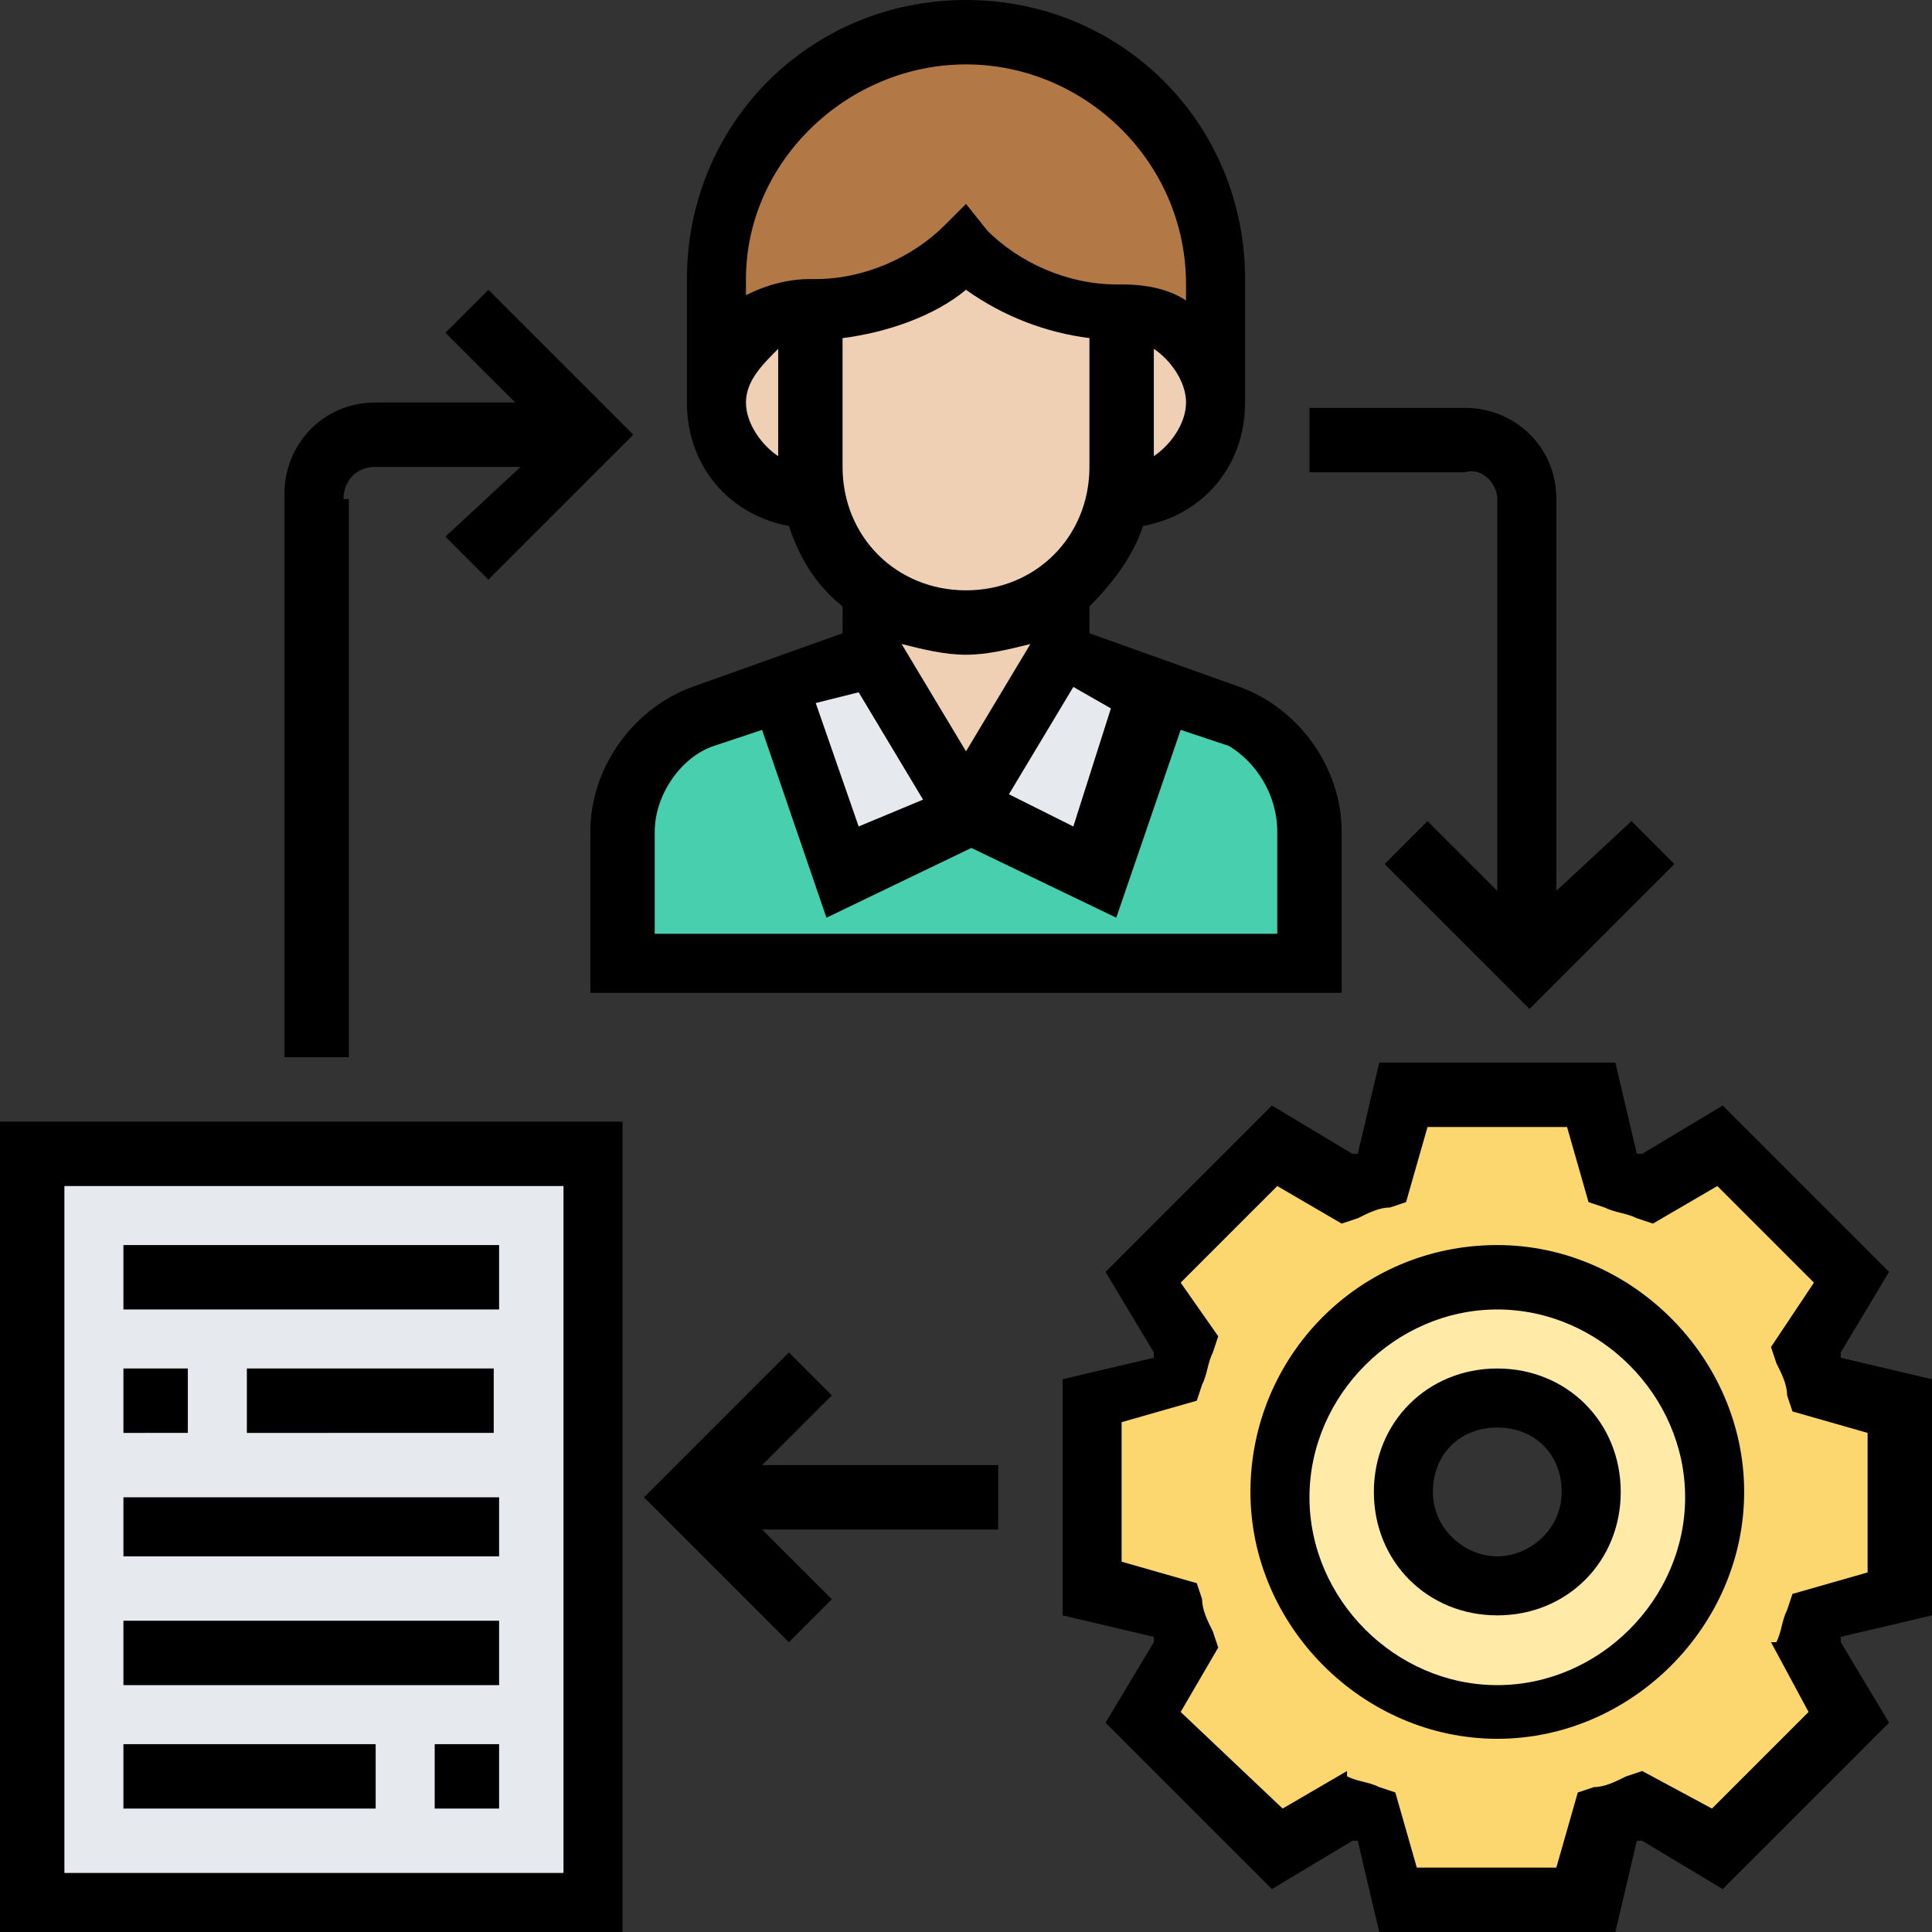
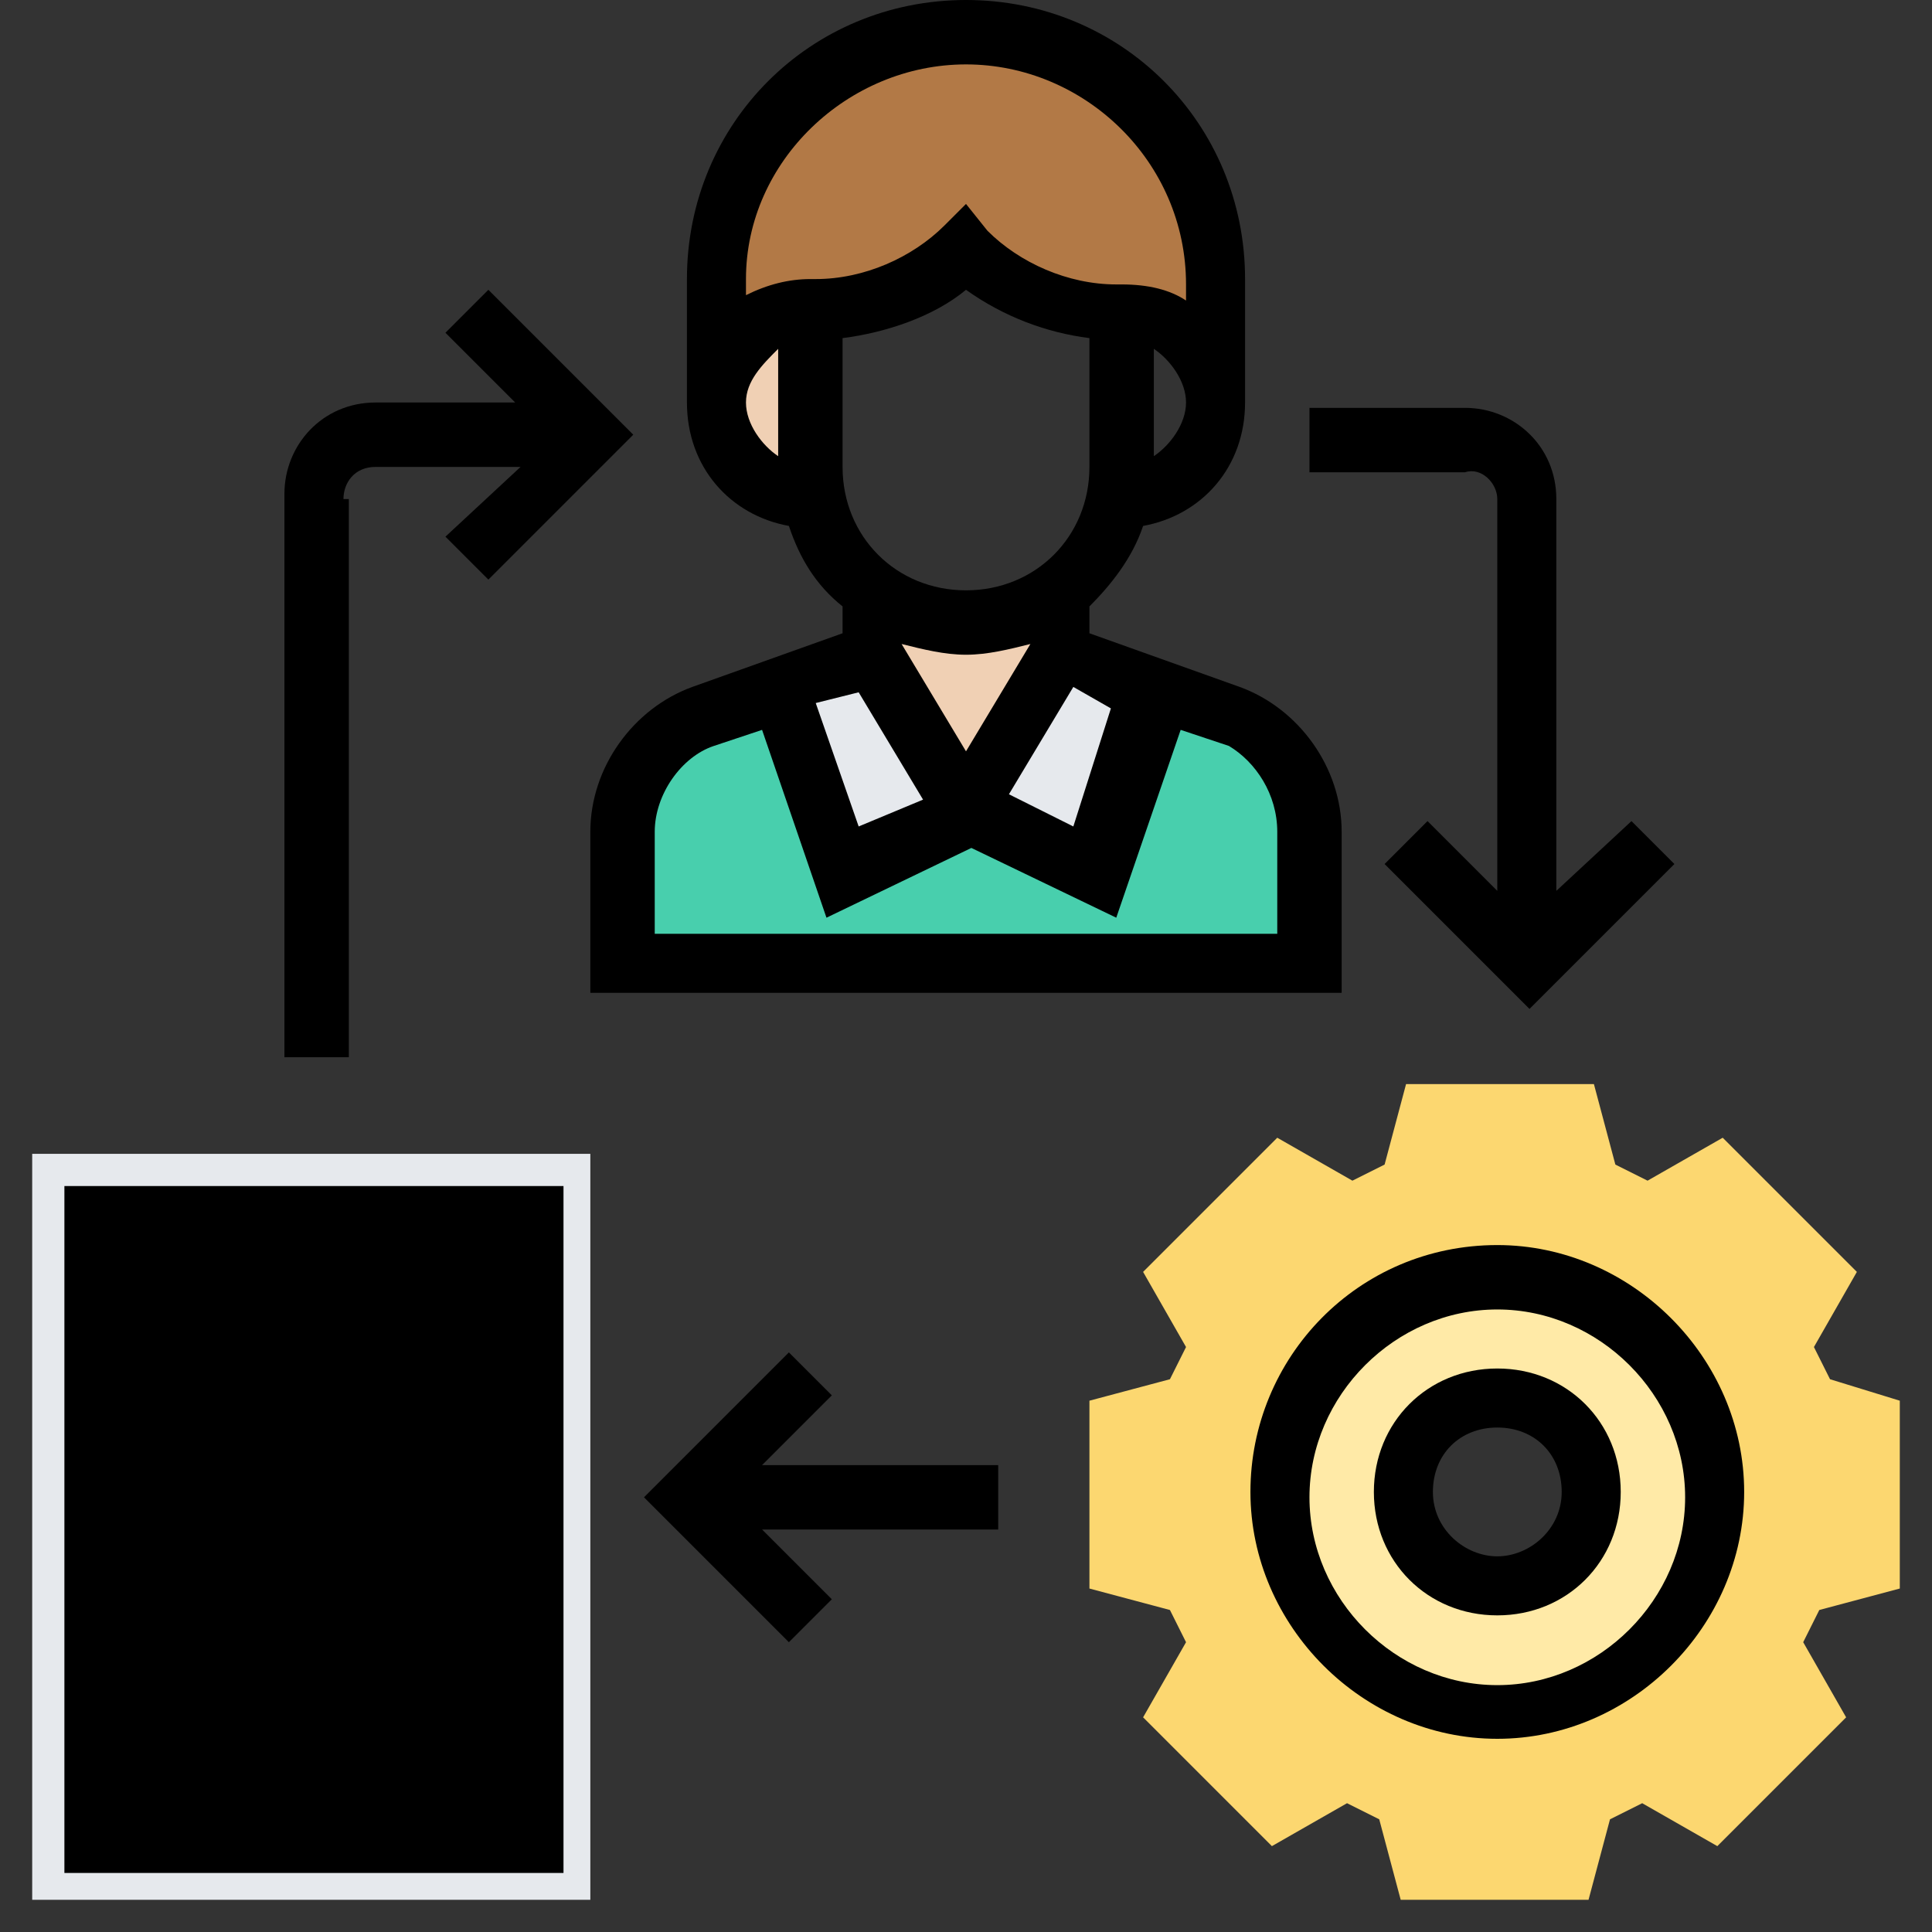
<svg xmlns="http://www.w3.org/2000/svg" version="1.1" id="Layer_1" x="0px" y="0px" viewBox="0 0 36 36" style="enable-background:new 0 0 36 36;" xml:space="preserve">
  <rect x="0" y="0" width="36" height="36" fill="#333333" stroke="none" />
  <style type="text/css">
	.st0{fill:#48CFAD;}
	.st1{fill:#E6E9ED;}
	.st2{fill:#F0D0B4;}
	.st3{fill:#B27946;}
	.st4{fill:#FCD770;}
	.st5{fill:#FFEAA7;}
</style>
  <path class="st0" d="M20.3,16.3l1.1-3.4l1.4,0.5c0.9,0.3,1.5,1.2,1.5,2.2V18H11.6v-2.5c0-1,0.6-1.8,1.5-2.2l1.4-0.5l1.1,3.4l2.3-1.2  L20.3,16.3z" />
  <path class="st1" d="M21.5,12.8l-1.1,3.4L18,15.1l1.7-2.9L21.5,12.8z" />
  <path class="st1" d="M16.3,12.2l1.7,2.9l-2.3,1.2l-1.1-3.4L16.3,12.2z" />
  <g>
    <path class="st2" d="M18,11.6c0.4,0,0.7-0.1,1.7-0.6v1.2L18,15.1l-1.7-2.9V11C16.7,11.4,17.3,11.6,18,11.6z" />
-     <path class="st2" d="M22.6,7.5c0,1-0.8,1.7-1.7,1.7l-0.1,0c0-0.2,0.1-0.4,0.1-0.6V5.8c0.5,0,0.9,0.2,1.2,0.5   C22.4,6.6,22.6,7.1,22.6,7.5z" />
-     <path class="st2" d="M20.9,5.8v2.9c0,0.2,0,0.4-0.1,0.6c-0.1,0.6-0.4,1.1-0.8,1.5C20,10.9,19.9,11,19.7,11c-1,0.5-1.4,0.6-1.7,0.6   c-0.7,0-1.3-0.2-1.7-0.6c-0.6-0.4-1-1-1.1-1.7c0-0.2-0.1-0.4-0.1-0.6V5.8h0.1c1.1,0,2.1-0.4,2.8-1.2C18.7,5.4,19.8,5.8,20.9,5.8   L20.9,5.8z" />
    <path class="st2" d="M15.1,8.7c0,0.2,0,0.4,0.1,0.6l-0.1,0c-0.5,0-0.9-0.2-1.2-0.5c-0.3-0.3-0.5-0.7-0.5-1.2c0-1,0.8-1.7,1.7-1.7   V8.7z" />
  </g>
  <path class="st3" d="M22.6,5.2v2.3c0-0.5-0.2-0.9-0.5-1.2c-0.3-0.3-0.7-0.5-1.2-0.5h-0.1c-1.1,0-2.1-0.4-2.8-1.2  c-0.7,0.7-1.8,1.2-2.8,1.2h-0.1c-1,0-1.7,0.8-1.7,1.7V5.2c0-1.3,0.5-2.4,1.4-3.3c0.8-0.8,2-1.4,3.3-1.4C20.6,0.6,22.6,2.7,22.6,5.2z  " />
  <path class="st4" d="M35.4,26.1v3.5L33.9,30c-0.1,0.2-0.2,0.4-0.3,0.6l0.8,1.4L32,34.4l-1.4-0.8c-0.2,0.1-0.4,0.2-0.6,0.3l-0.4,1.5  h-3.5l-0.4-1.5c-0.2-0.1-0.4-0.2-0.6-0.3l-1.4,0.8L21.3,32l0.8-1.4c-0.1-0.2-0.2-0.4-0.3-0.6l-1.5-0.4v-3.5l1.5-0.4  c0.1-0.2,0.2-0.4,0.3-0.6l-0.8-1.4l2.5-2.5l1.4,0.8c0.2-0.1,0.4-0.2,0.6-0.3l0.4-1.5h3.5l0.4,1.5c0.2,0.1,0.4,0.2,0.6,0.3l1.4-0.8  l2.5,2.5l-0.8,1.4c0.1,0.2,0.2,0.4,0.3,0.6L35.4,26.1z M31.9,27.9c0-2.2-1.8-4.1-4.1-4.1s-4.1,1.8-4.1,4.1s1.8,4.1,4.1,4.1  S31.9,30.1,31.9,27.9z" />
  <path class="st5" d="M27.9,23.8c2.2,0,4.1,1.8,4.1,4.1s-1.8,4.1-4.1,4.1s-4.1-1.8-4.1-4.1S25.6,23.8,27.9,23.8z M29.6,27.9  c0-1-0.8-1.7-1.7-1.7c-1,0-1.7,0.8-1.7,1.7c0,1,0.8,1.7,1.7,1.7C28.8,29.6,29.6,28.8,29.6,27.9z" />
  <path class="st1" d="M0.6,21.5H11v13.9H0.6V21.5z" />
-   <path d="M36,30.1v-4.4l-1.7-0.4c0,0,0-0.1,0-0.1l0.9-1.5l-3.1-3.1l-1.5,0.9c0,0-0.1,0-0.1,0l-0.4-1.7h-4.4l-0.4,1.7c0,0-0.1,0-0.1,0  l-1.5-0.9l-3.1,3.1l0.9,1.5c0,0,0,0.1,0,0.1l-1.7,0.4v4.4l1.7,0.4c0,0,0,0.1,0,0.1l-0.9,1.5l3.1,3.1l1.5-0.9c0,0,0.1,0,0.1,0  l0.4,1.7h4.4l0.4-1.7c0,0,0.1,0,0.1,0l1.5,0.9l3.1-3.1l-0.9-1.5c0,0,0-0.1,0-0.1L36,30.1z M33.7,31.9l-1.8,1.8L30.6,33l-0.3,0.1  c-0.2,0.1-0.4,0.2-0.6,0.2l-0.3,0.1l-0.4,1.4h-2.6l-0.4-1.4l-0.3-0.1c-0.2-0.1-0.4-0.1-0.6-0.2L25.1,33l-1.2,0.7L22,31.9l0.7-1.2  l-0.1-0.3c-0.1-0.2-0.2-0.4-0.2-0.6l-0.1-0.3l-1.4-0.4v-2.6l1.4-0.4l0.1-0.3c0.1-0.2,0.1-0.4,0.2-0.6l0.1-0.3L22,23.9l1.8-1.8  l1.2,0.7l0.3-0.1c0.2-0.1,0.4-0.2,0.6-0.2l0.3-0.1l0.4-1.4h2.6l0.4,1.4l0.3,0.1c0.2,0.1,0.4,0.1,0.6,0.2l0.3,0.1l1.2-0.7l1.8,1.8  L33,25.1l0.1,0.3c0.1,0.2,0.2,0.4,0.2,0.6l0.1,0.3l1.4,0.4v2.6l-1.4,0.4l-0.1,0.3c-0.1,0.2-0.1,0.4-0.2,0.6L33,30.6L33.7,31.9z" />
  <path d="M27.9,23.2c-2.6,0-4.6,2.1-4.6,4.6s2.1,4.6,4.6,4.6s4.6-2.1,4.6-4.6S30.4,23.2,27.9,23.2z M27.9,31.4  c-1.9,0-3.5-1.6-3.5-3.5s1.6-3.5,3.5-3.5s3.5,1.6,3.5,3.5S29.8,31.4,27.9,31.4z" />
  <path d="M27.9,25.5c-1.3,0-2.3,1-2.3,2.3s1,2.3,2.3,2.3s2.3-1,2.3-2.3S29.2,25.5,27.9,25.5z M27.9,29c-0.6,0-1.2-0.5-1.2-1.2  s0.5-1.2,1.2-1.2s1.2,0.5,1.2,1.2S28.5,29,27.9,29z" />
  <path d="M14.7,9.8c0.2,0.6,0.5,1.1,1,1.5v0.5l-2.8,1c-1.1,0.4-1.9,1.5-1.9,2.7v3H25v-3c0-1.2-0.8-2.3-1.9-2.7l-2.8-1v-0.5  c0.4-0.4,0.8-0.9,1-1.5c1.1-0.2,1.9-1.1,1.9-2.3V5.2C23.2,2.3,20.9,0,18,0s-5.2,2.3-5.2,5.2v2.3C12.8,8.7,13.6,9.6,14.7,9.8z   M19.2,12L18,14L16.8,12v0c0.4,0.1,0.8,0.2,1.2,0.2S18.8,12.1,19.2,12L19.2,12z M16,12.9l1.2,2L16,15.4l-0.8-2.3L16,12.9z   M23.8,15.5v1.9H12.2v-1.9c0-0.7,0.5-1.4,1.1-1.6l0.9-0.3l1.2,3.5l2.7-1.3l2.7,1.3l1.2-3.5l0.9,0.3C23.4,14.2,23.8,14.8,23.8,15.5z   M20.7,13.2L20,15.4l-1.2-0.6l1.2-2L20.7,13.2z M18,11c-1.3,0-2.3-1-2.3-2.3V6.3c0.8-0.1,1.7-0.4,2.3-0.9c0.7,0.5,1.5,0.8,2.3,0.9  v2.4C20.3,10,19.3,11,18,11z M21.5,8.5v-2c0.3,0.2,0.6,0.6,0.6,1S21.8,8.3,21.5,8.5z M18,1.2c2.2,0,4.1,1.8,4.1,4.1v0.3  c-0.3-0.2-0.7-0.3-1.2-0.3h-0.1c-0.9,0-1.8-0.4-2.4-1L18,3.8l-0.4,0.4c-0.6,0.6-1.5,1-2.4,1h-0.1c-0.4,0-0.8,0.1-1.2,0.3V5.2  C13.9,3,15.8,1.2,18,1.2z M14.5,6.5v2c-0.3-0.2-0.6-0.6-0.6-1S14.2,6.8,14.5,6.5z" />
-   <path d="M0,36h11.6V20.9H0V36z M1.2,22.1h9.3v12.8H1.2V22.1z" />
+   <path d="M0,36V20.9H0V36z M1.2,22.1h9.3v12.8H1.2V22.1z" />
  <path d="M2.3,23.2h7v1.2h-7V23.2z" />
  <path d="M2.3,25.5h1.2v1.2H2.3V25.5z" />
  <path d="M4.6,25.5h4.6v1.2H4.6V25.5z" />
-   <path d="M2.3,27.9h7V29h-7V27.9z" />
  <path d="M2.3,30.2h7v1.2h-7V30.2z" />
  <path d="M8.1,32.5h1.2v1.2H8.1V32.5z" />
  <path d="M2.3,32.5H7v1.2H2.3V32.5z" />
  <path d="M15.5,26l-0.8-0.8L12,27.9l2.7,2.7l0.8-0.8l-1.3-1.3h4.4v-1.2h-4.4L15.5,26z" />
  <path d="M6.4,9.3C6.4,9,6.6,8.7,7,8.7h2.7L8.3,10l0.8,0.8l2.7-2.7L9.1,5.4L8.3,6.2l1.3,1.3H7c-1,0-1.7,0.8-1.7,1.7v10.5h1.2V9.3z" />
  <path d="M27.9,9.3v7.3l-1.3-1.3l-0.8,0.8l2.7,2.7l2.7-2.7l-0.8-0.8L29,16.6V9.3c0-1-0.8-1.7-1.7-1.7h-2.9v1.2h2.9  C27.6,8.7,27.9,9,27.9,9.3z" />
</svg>